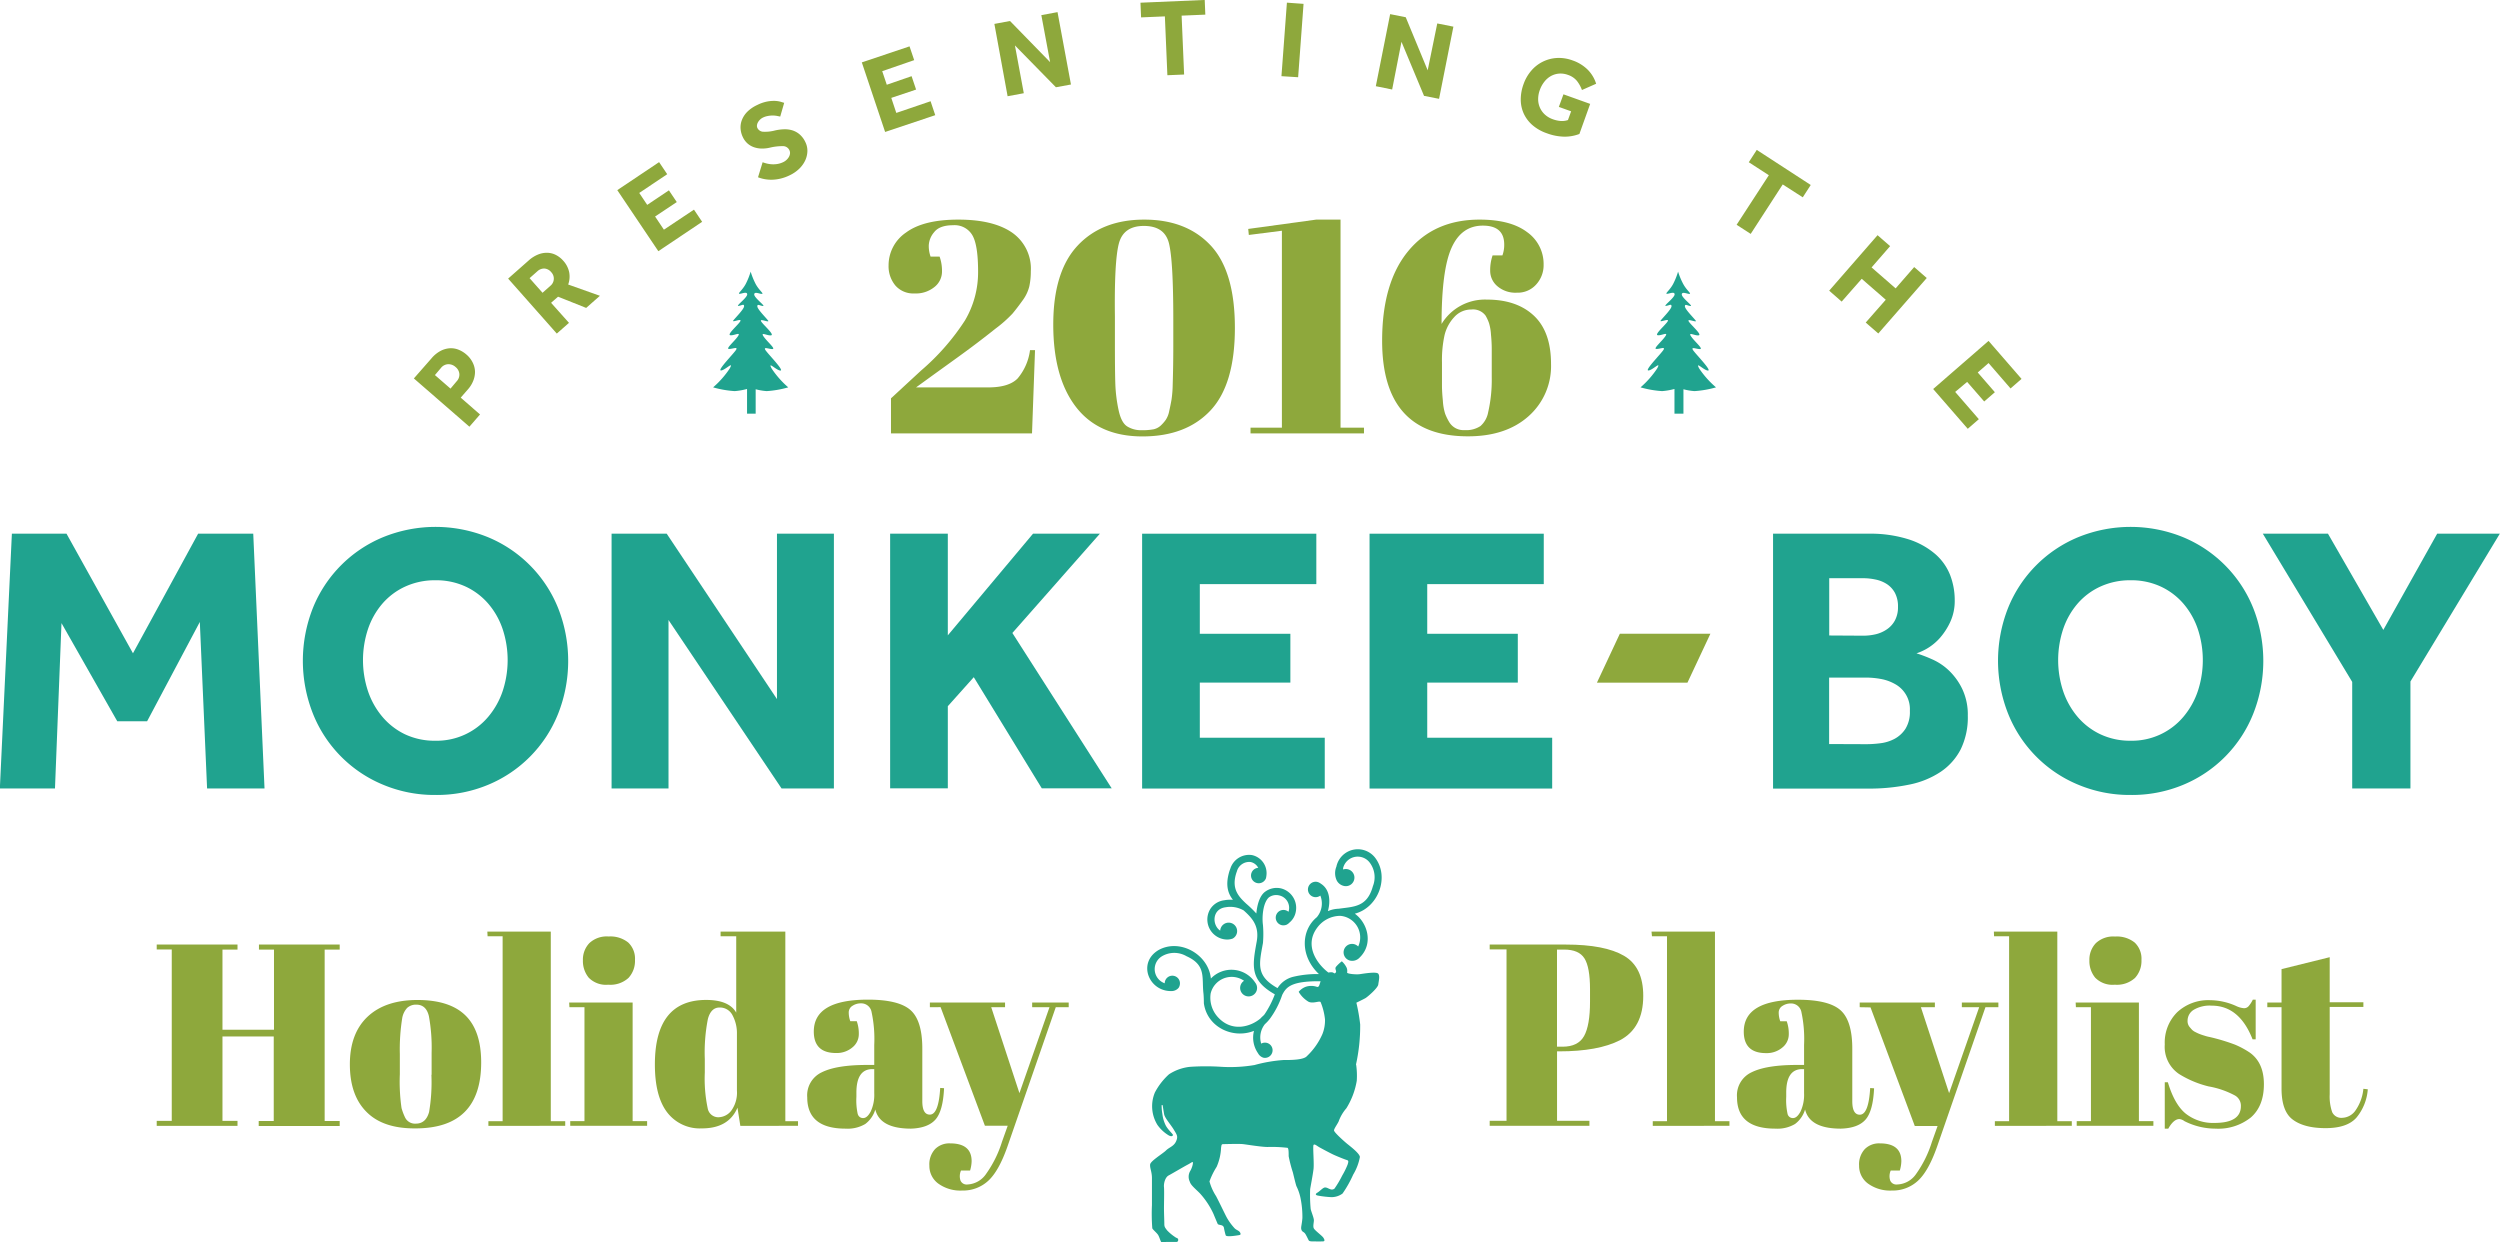
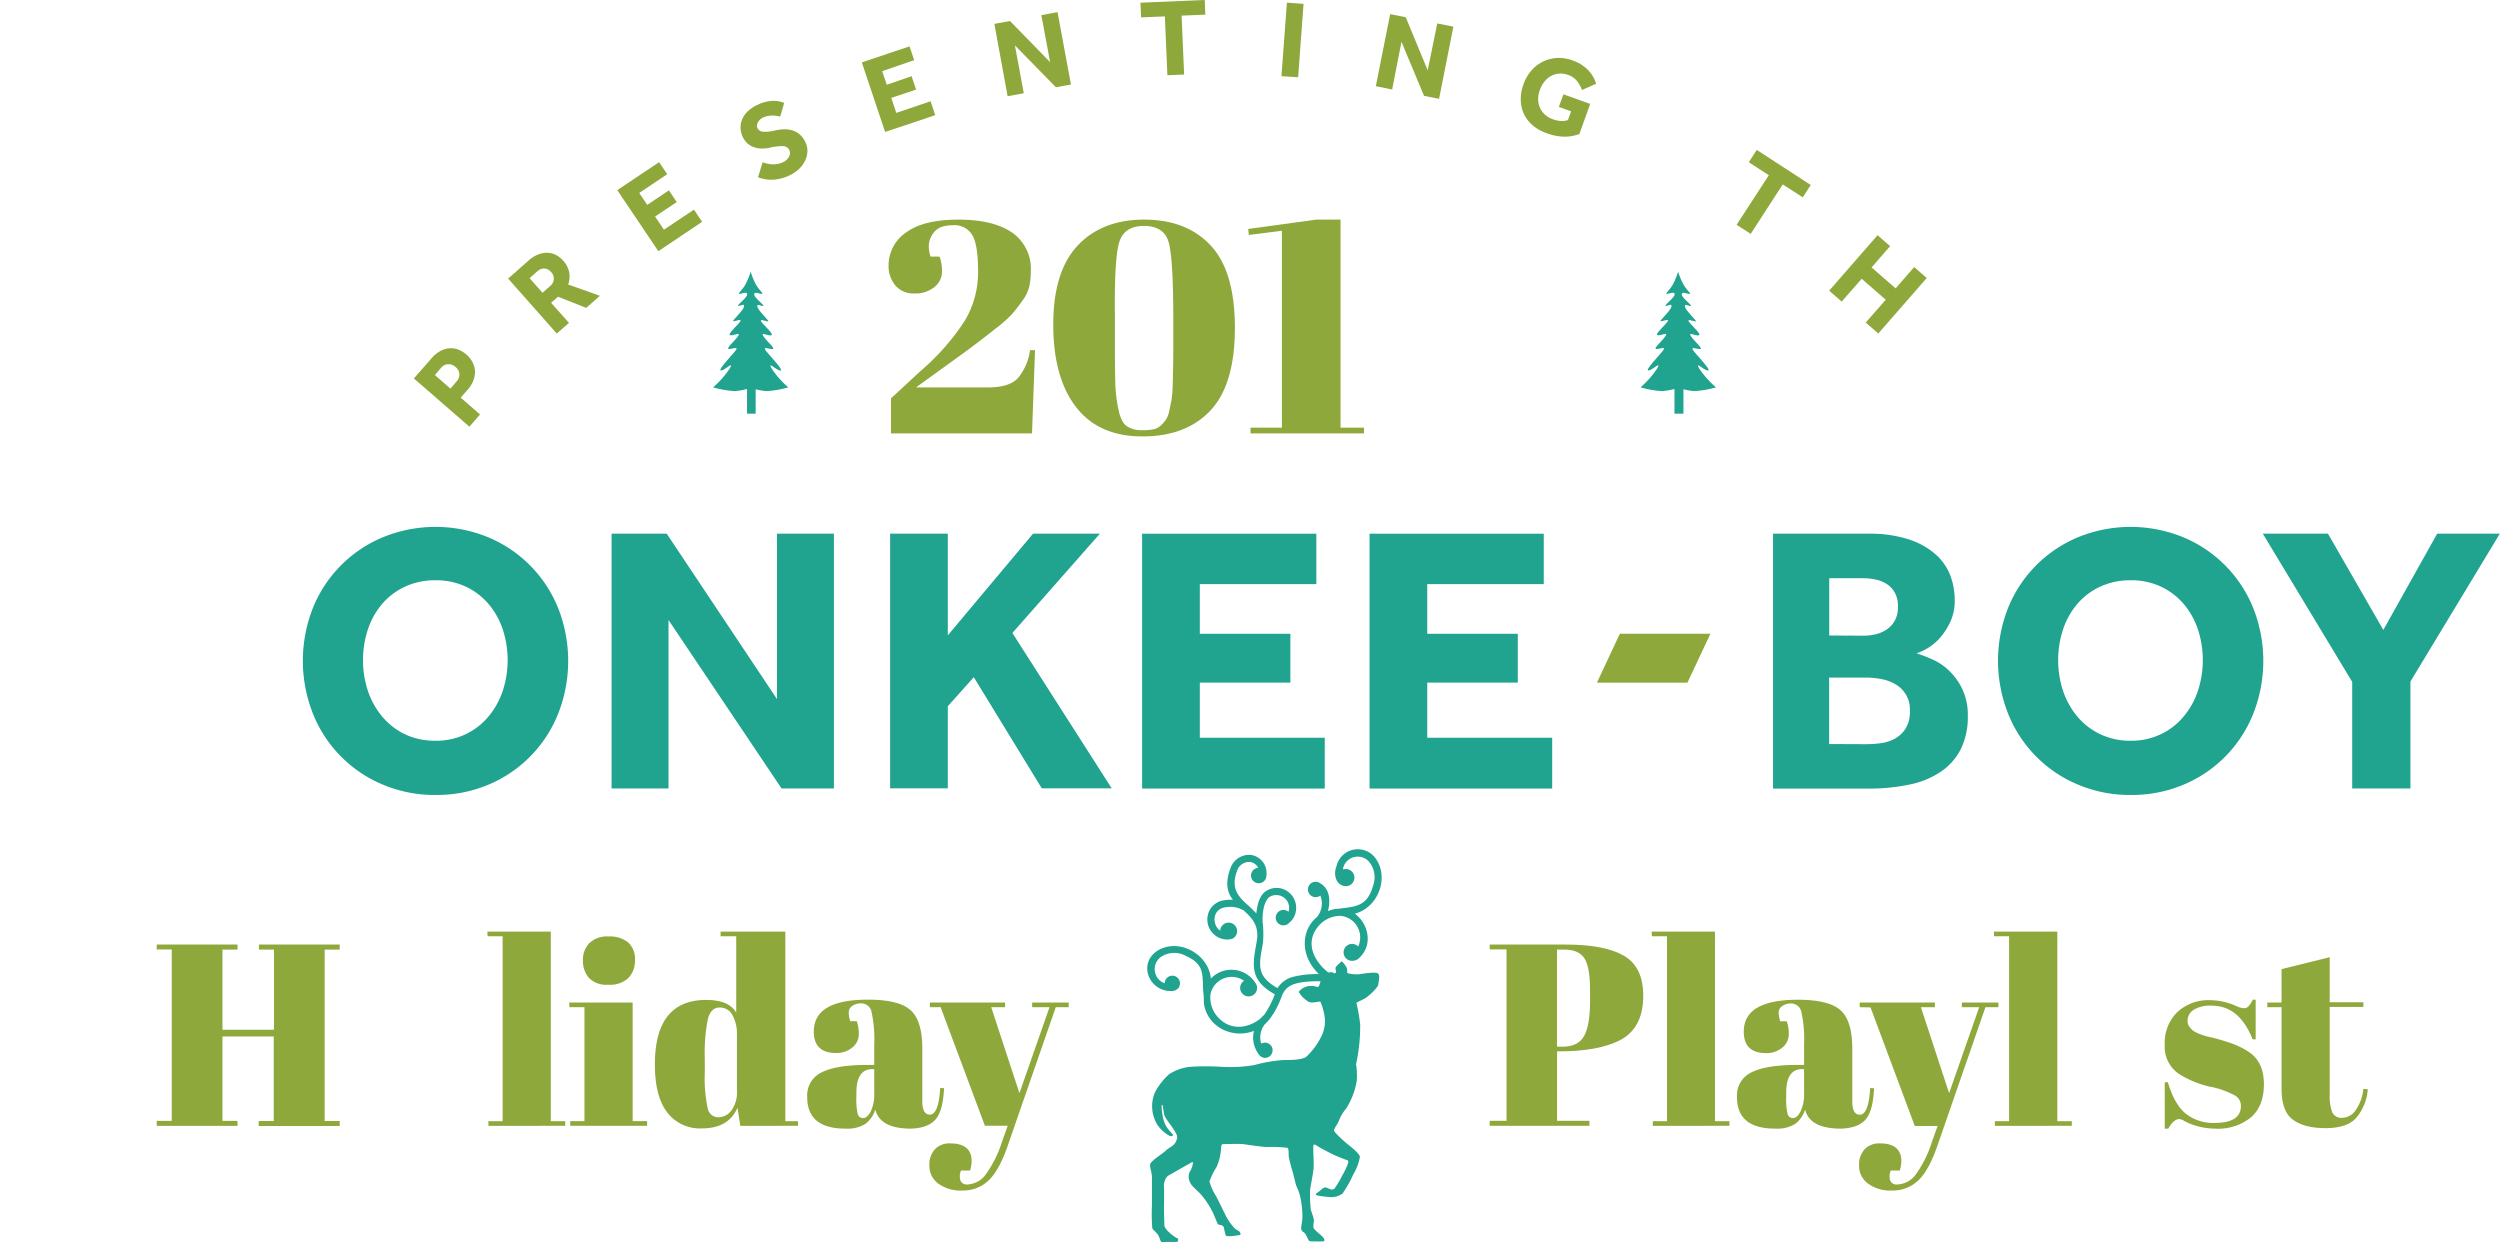
<svg xmlns="http://www.w3.org/2000/svg" id="Layer_1" data-name="Layer 1" viewBox="0 0 498.83 247.86">
  <defs>
    <style>.cls-1{fill:#20a38f;}.cls-2{fill:#8ea83c;}</style>
  </defs>
  <title>title2</title>
  <path class="cls-1" d="M469.29,96.37c-.93-1.68.93.37,1.74.37s-2.74-3.55-3.05-4.17.68-.12,1.43-.12-1-1.43-1.74-2.49.75-.12,1.49-.25-1.62-2.12-2-2.8,1.87.44,1.37-.19-2.12-2.24-2.12-2.8.5-.12,1.12-.06-1.74-1.62-1.74-2.3,1.18-.06,1.56-.12-.56-.68-1.25-1.93A14.45,14.45,0,0,1,465.05,77a13.92,13.92,0,0,1-1,2.49c-.68,1.25-1.62,1.87-1.25,1.93s1.56-.56,1.56.12-2.37,2.37-1.74,2.3,1.12-.5,1.12.06-1.62,2.18-2.12,2.8,1.74-.5,1.37.19-2.74,2.68-2,2.8,2.24-.81,1.49.25-2.49,2.49-1.74,2.49,1.74-.5,1.43.12-3.86,4.17-3.05,4.17,2.68-2.05,1.74-.37a18.54,18.54,0,0,1-3.3,3.74,20.33,20.33,0,0,0,4.3.75,13.08,13.08,0,0,0,2.47-.43v4.93h1.79v-4.87h0a12,12,0,0,0,2.2.37,20.33,20.33,0,0,0,4.3-.75A18.54,18.54,0,0,1,469.29,96.37Zm-4.9,4h0Zm.66-.19h0Zm0,0h0Zm-.11,0h0Zm0,0h0Zm-.05,0h0Zm-.26.07h0Zm-.08,0h0Zm.6-.17h0Zm0,0h0Zm.73.2h0Zm-.1,0h0Zm-.09,0h0Zm-.08,0h0Zm-.08,0h0Zm-.07,0h0Zm-.06,0h0Zm-.06,0h0Zm-.05,0h0Zm0,0h0Zm0,0h0Zm0,0h0Zm.88.25h0Zm-.11,0h0Z" transform="translate(-130.22 -22.8)" />
  <path class="cls-1" d="M284.21,96.37c-.93-1.68.93.37,1.74.37s-2.74-3.55-3.05-4.17.68-.12,1.43-.12-1-1.43-1.74-2.49.75-.12,1.49-.25-1.62-2.12-2-2.8,1.87.44,1.37-.19-2.12-2.24-2.12-2.8.5-.12,1.12-.06-1.74-1.62-1.74-2.3,1.18-.06,1.56-.12-.56-.68-1.25-1.93A14.45,14.45,0,0,1,280,77a13.92,13.92,0,0,1-1,2.49c-.68,1.25-1.62,1.87-1.25,1.93s1.56-.56,1.56.12-2.37,2.37-1.74,2.3,1.12-.5,1.12.06-1.62,2.18-2.12,2.8,1.74-.5,1.37.19-2.74,2.68-2,2.8,2.24-.81,1.49.25-2.49,2.49-1.74,2.49,1.74-.5,1.43.12-3.86,4.17-3.05,4.17,2.68-2.05,1.74-.37a18.54,18.54,0,0,1-3.3,3.74,20.33,20.33,0,0,0,4.3.75,13.08,13.08,0,0,0,2.47-.43v4.93H281v-4.87h0a12,12,0,0,0,2.2.37,20.33,20.33,0,0,0,4.3-.75A18.54,18.54,0,0,1,284.21,96.37Zm-4.9,4h0Zm.66-.19h0Zm0,0h0Zm-.11,0h0Zm0,0h0Zm-.05,0h0Zm-.26.07h0Zm-.08,0h0Zm.6-.17h0Zm0,0h0Zm.73.2h0Zm-.1,0h0Zm-.09,0h0Zm-.08,0h0Zm-.08,0h0Zm-.07,0h0Zm-.06,0h0Zm-.06,0h0Zm-.05,0h0Zm0,0h0Zm0,0h0Zm0,0h0Zm.88.25h0Zm-.11,0h0Z" transform="translate(-130.22 -22.8)" />
  <path class="cls-2" d="M311,69.2q3.48-2.58,10.44-2.58t10.71,2.58a8.77,8.77,0,0,1,3.75,7.74,14,14,0,0,1-.3,3,7.89,7.89,0,0,1-1.35,2.82q-1.05,1.47-2,2.61a25.2,25.2,0,0,1-3.39,3q-3.6,2.88-7.56,5.73l-4.62,3.33L313,100.1h14.4q4.14,0,5.88-1.8a10.89,10.89,0,0,0,2.46-5.64h1l-.6,16.62H308v-7L314,96.74a46.18,46.18,0,0,0,8.76-10A18.9,18.9,0,0,0,325.38,77q0-5.31-1.14-7.26a4.09,4.09,0,0,0-3.84-2q-2.7,0-3.78,1.38a4.35,4.35,0,0,0-1.08,2.64A6.31,6.31,0,0,0,315.9,74h1.8a8.54,8.54,0,0,1,.48,3,3.92,3.92,0,0,1-1.5,3.06,5.86,5.86,0,0,1-4,1.29,4.72,4.72,0,0,1-3.81-1.59,6,6,0,0,1-1.35-4A7.89,7.89,0,0,1,311,69.2Z" transform="translate(-130.22 -22.8)" />
  <path class="cls-2" d="M358.17,109.88q-8.73,0-13.26-5.88t-4.53-16.44q0-10.56,4.86-15.75t13.29-5.19q8.43,0,13.26,5.16t4.83,16.44q0,11.28-4.86,16.47T358.17,109.88ZM352.68,86v5.34q0,5.82.09,8.22a29.76,29.76,0,0,0,.63,5q.54,2.58,1.74,3.33a5.2,5.2,0,0,0,2.82.75,12.1,12.1,0,0,0,2.43-.18,3.12,3.12,0,0,0,1.44-.75,7.75,7.75,0,0,0,1-1.14,4.84,4.84,0,0,0,.69-1.77q.27-1.2.45-2.22a22.59,22.59,0,0,0,.24-3q.12-3.84.12-7.74V86.54q0-11.76-.87-15.21t-5-3.45q-4.08,0-5,3.54T352.68,86Z" transform="translate(-130.22 -22.8)" />
  <path class="cls-2" d="M386,68.84l-6.6.84-.12-1.2,13.56-1.86h4.86v41.52h4.68v1.14H379.74v-1.14H386Z" transform="translate(-130.22 -22.8)" />
-   <path class="cls-2" d="M406,90.8q0-11.58,5.19-17.88t14.25-6.3q6.18,0,9.48,2.49a7.78,7.78,0,0,1,3.3,6.51,5.71,5.71,0,0,1-1.47,3.93,4.93,4.93,0,0,1-3.87,1.65A5.53,5.53,0,0,1,429,79.91a4,4,0,0,1-1.44-3.06,9,9,0,0,1,.48-3.09H430a6.11,6.11,0,0,0,.36-2.16q0-3.78-4.26-3.78t-6.24,4.41q-2,4.41-2,15.21a10.11,10.11,0,0,1,9.06-4.86q5.94,0,9.36,3.21t3.42,9.63a13.35,13.35,0,0,1-4.5,10.44q-4.5,4-12.06,4Q406,109.88,406,90.8Zm17.82-6.24a4.51,4.51,0,0,0-3.45,1.53,8.05,8.05,0,0,0-1.92,3.6,23.23,23.23,0,0,0-.51,5.4q0,3.33,0,4.62t.18,3.06a10.6,10.6,0,0,0,.45,2.58,10.34,10.34,0,0,0,.84,1.71,3.32,3.32,0,0,0,3.06,1.56,5.12,5.12,0,0,0,3.15-.81,4.79,4.79,0,0,0,1.53-2.73,28.88,28.88,0,0,0,.72-7q0-4.2,0-5.58t-.15-2.91a9.89,9.89,0,0,0-.39-2.31,8.51,8.51,0,0,0-.69-1.5A3.11,3.11,0,0,0,423.78,84.56Z" transform="translate(-130.22 -22.8)" />
  <path class="cls-2" d="M161.49,211.27h16.12v1h-3v16h10.28v-16h-3v-1H198v1h-3v34.2h3v1H181.84v-1h3V229.61H174.61v16.84h3v1H161.49v-1h3v-34.2h-3Z" transform="translate(-130.22 -22.8)" />
-   <path class="cls-2" d="M203.34,244.65q-3.31-3.31-3.31-9.48t3.54-9.51q3.54-3.33,9.95-3.33t9.56,3.07q3.15,3.07,3.15,9.38,0,13.17-13.12,13.17Q206.64,248,203.34,244.65Zm13-7.39v-4.39a35.12,35.12,0,0,0-.54-7.31q-.54-2.3-2.51-2.3a2.59,2.59,0,0,0-1.83.65,4,4,0,0,0-1,2.14,39.32,39.32,0,0,0-.46,7.08v4a36.66,36.66,0,0,0,.34,6.77,11.51,11.51,0,0,0,.7,1.86A2.2,2.2,0,0,0,213.2,247q2,0,2.64-2.33A35.68,35.68,0,0,0,216.3,237.26Z" transform="translate(-130.22 -22.8)" />
  <path class="cls-2" d="M227.46,208.69h12.66v37.82H243v.93H227.67v-.93h2.84V209.62h-3Z" transform="translate(-130.22 -22.8)" />
  <path class="cls-2" d="M243.79,222.84h12.66v23.66h2.89v.93H244v-.93h2.84V223.77h-3Zm7.8-3.56a4.82,4.82,0,0,1-3.9-1.4,5.23,5.23,0,0,1-1.16-3.46A4.77,4.77,0,0,1,247.8,211a5.05,5.05,0,0,1,3.85-1.34,5.68,5.68,0,0,1,3.93,1.21,4.43,4.43,0,0,1,1.34,3.46,5,5,0,0,1-1.29,3.59A5.36,5.36,0,0,1,251.59,219.28Z" transform="translate(-130.22 -22.8)" />
  <path class="cls-2" d="M277.94,247.44l-.57-3.62q-1.76,4.14-7.13,4.13a8.19,8.19,0,0,1-6.9-3.2q-2.45-3.2-2.45-9.56,0-12.87,10.23-12.87,4.55,0,6,2.53V209.62H274v-.93h12.92v37.82h2.53v.93Zm-6.51-3.49a2.15,2.15,0,0,0,2.09,1.78,3.33,3.33,0,0,0,2.63-1.34,6.12,6.12,0,0,0,1.11-4V229.15a7.55,7.55,0,0,0-.88-3.77,2.81,2.81,0,0,0-2.58-1.55q-1.71,0-2.33,2.27a34.62,34.62,0,0,0-.62,8v2.69A28.86,28.86,0,0,0,271.43,243.95Z" transform="translate(-130.22 -22.8)" />
  <path class="cls-2" d="M303.16,235.29h1.5v-4a25.66,25.66,0,0,0-.54-6.59A2.09,2.09,0,0,0,302,223a3,3,0,0,0-1.68.49,1.53,1.53,0,0,0-.75,1.34,5.18,5.18,0,0,0,.31,1.73h1.29a7.36,7.36,0,0,1,.41,2.61,3.37,3.37,0,0,1-1.29,2.63,4.81,4.81,0,0,1-3.25,1.11q-4.44,0-4.44-4.29,0-6.36,10.8-6.36,6.15,0,8.5,2.09t2.35,7.67v10.49q0,2.69,1.5,2.69,1.76,0,2.07-5.32l.77.05q-.21,4.55-1.71,6.25T312,248q-6.2,0-7.13-3.82a5.57,5.57,0,0,1-2,2.89,6.89,6.89,0,0,1-3.93.93q-7.65,0-7.65-6.25a5.06,5.06,0,0,1,2.92-5Q297.11,235.3,303.16,235.29Zm-1.78,9.82a1.07,1.07,0,0,0,1.08.78q.8,0,1.5-1.32a7.88,7.88,0,0,0,.7-3.64v-4.81h-.36q-3.2,0-3.2,4.7v.83A12.75,12.75,0,0,0,301.37,245.11Z" transform="translate(-130.22 -22.8)" />
  <path class="cls-2" d="M315.76,223.77v-.93h15v.93H328l5.63,17.15,6-17.15h-3.46v-.93h7.29v.93h-2.58l-9.66,27.85q-1.71,4.86-3.82,6.79a7.38,7.38,0,0,1-5.17,1.94,7.52,7.52,0,0,1-4.81-1.4,4.35,4.35,0,0,1-1.76-3.56,4.47,4.47,0,0,1,1.14-3.31,4,4,0,0,1,3-1.14q4.29,0,4.29,3.56a6.94,6.94,0,0,1-.31,1.86h-1.81a2.81,2.81,0,0,0-.1,2,1.33,1.33,0,0,0,1.4.78A4.76,4.76,0,0,0,327,257a22.52,22.52,0,0,0,3.15-6.38l1.14-3.2h-4.55l-8.84-23.66Z" transform="translate(-130.22 -22.8)" />
  <path class="cls-2" d="M427.46,211.27h15.19q7.8,0,11.63,2.25t3.82,8q0,6.41-4.65,8.84-4.34,2.22-12.14,2.22h-.41v13.85h6.46v1H427.46v-1h3.36v-34.2h-3.36Zm13.43,1v19.38H442q3.1,0,4.29-2.12t1.19-6.87v-2.48q0-4.39-1.11-6.15t-4.06-1.76Z" transform="translate(-130.22 -22.8)" />
  <path class="cls-2" d="M459.75,208.69h12.66v37.82h2.89v.93H460v-.93h2.84V209.62h-3Z" transform="translate(-130.22 -22.8)" />
  <path class="cls-2" d="M488.69,235.29h1.5v-4a25.69,25.69,0,0,0-.54-6.59,2.1,2.1,0,0,0-2.09-1.68,3,3,0,0,0-1.68.49,1.53,1.53,0,0,0-.75,1.34,5.17,5.17,0,0,0,.31,1.73h1.29a7.35,7.35,0,0,1,.41,2.61,3.37,3.37,0,0,1-1.29,2.63,4.81,4.81,0,0,1-3.25,1.11q-4.44,0-4.44-4.29,0-6.36,10.8-6.36,6.15,0,8.5,2.09t2.35,7.67v10.49q0,2.69,1.5,2.69,1.76,0,2.07-5.32l.78.05q-.21,4.55-1.71,6.25T497.52,248q-6.2,0-7.13-3.82a5.57,5.57,0,0,1-2,2.89,6.89,6.89,0,0,1-3.93.93q-7.65,0-7.65-6.25a5.06,5.06,0,0,1,2.92-5Q482.64,235.3,488.69,235.29Zm-1.78,9.82a1.07,1.07,0,0,0,1.08.78q.8,0,1.5-1.32a7.88,7.88,0,0,0,.7-3.64v-4.81h-.36q-3.21,0-3.2,4.7v.83A12.73,12.73,0,0,0,486.91,245.11Z" transform="translate(-130.22 -22.8)" />
  <path class="cls-2" d="M501.29,223.77v-.93h15v.93h-2.79l5.63,17.15,6-17.15h-3.46v-.93h7.29v.93h-2.58l-9.66,27.85q-1.71,4.86-3.82,6.79a7.38,7.38,0,0,1-5.17,1.94,7.52,7.52,0,0,1-4.8-1.4,4.35,4.35,0,0,1-1.76-3.56,4.48,4.48,0,0,1,1.14-3.31,4,4,0,0,1,3-1.14q4.29,0,4.29,3.56a6.94,6.94,0,0,1-.31,1.86h-1.81a2.81,2.81,0,0,0-.1,2,1.33,1.33,0,0,0,1.39.78,4.76,4.76,0,0,0,3.77-2.09,22.53,22.53,0,0,0,3.15-6.38l1.14-3.2h-4.55l-8.83-23.66Z" transform="translate(-130.22 -22.8)" />
  <path class="cls-2" d="M528.06,208.69h12.66v37.82h2.89v.93H528.26v-.93h2.84V209.62h-3Z" transform="translate(-130.22 -22.8)" />
-   <path class="cls-2" d="M544.38,222.84H557v23.66h2.89v.93H544.59v-.93h2.84V223.77h-3Zm7.8-3.56a4.82,4.82,0,0,1-3.9-1.4,5.22,5.22,0,0,1-1.16-3.46,4.77,4.77,0,0,1,1.27-3.41,5.05,5.05,0,0,1,3.85-1.34,5.68,5.68,0,0,1,3.93,1.21,4.43,4.43,0,0,1,1.34,3.46,5,5,0,0,1-1.29,3.59A5.36,5.36,0,0,1,552.19,219.28Z" transform="translate(-130.22 -22.8)" />
  <path class="cls-2" d="M562.16,248v-9.25h.62q1.34,4.49,3.62,6.3a8.84,8.84,0,0,0,5.68,1.81q5.27,0,5.27-3.36a2.34,2.34,0,0,0-1.29-2.17,17.43,17.43,0,0,0-5.17-1.76,20.21,20.21,0,0,1-5.89-2.48,6.53,6.53,0,0,1-2.84-5.89,8.54,8.54,0,0,1,2.48-6.43,9.1,9.1,0,0,1,6.61-2.4,12.87,12.87,0,0,1,5.22,1.19,4.27,4.27,0,0,0,1.5.41,1.2,1.2,0,0,0,.88-.36,6,6,0,0,0,.88-1.34h.57v7.91h-.62q-2.63-6.72-8.16-6.72a6.22,6.22,0,0,0-3.62.85,2.55,2.55,0,0,0-1.19,2.14,1.85,1.85,0,0,0,.36,1.21c.24.29.43.51.57.65a2.62,2.62,0,0,0,.67.44c.31.16.57.28.78.36s.52.2,1,.34a7.45,7.45,0,0,0,1,.26,39.45,39.45,0,0,1,5.06,1.52,17.3,17.3,0,0,1,2.95,1.58q2.84,2,2.84,6.33t-2.58,6.61a10.42,10.42,0,0,1-7.08,2.25,13.71,13.71,0,0,1-6.2-1.5,2,2,0,0,0-1-.41q-1.14,0-2.22,1.91Z" transform="translate(-130.22 -22.8)" />
  <path class="cls-2" d="M585.46,240V223.77h-2.84v-.93h2.84v-6.67l9.61-2.38v9h6.72v.93h-6.72v17.41a9.56,9.56,0,0,0,.49,3.57,2,2,0,0,0,2,1.14,3.35,3.35,0,0,0,2.71-1.55,9,9,0,0,0,1.52-4.24l.88.1a10,10,0,0,1-2.27,5.66q-1.86,2.09-6.15,2.09t-6.56-1.71Q585.46,244.54,585.46,240Z" transform="translate(-130.22 -22.8)" />
  <path class="cls-2" d="M212.8,98.31l3.51-4a6.15,6.15,0,0,1,1.83-1.5,4.61,4.61,0,0,1,1.84-.52,4.06,4.06,0,0,1,1.74.29,5.4,5.4,0,0,1,1.54.94,5,5,0,0,1,1.3,1.67A4.26,4.26,0,0,1,225,97a4.82,4.82,0,0,1-.36,1.8,5.82,5.82,0,0,1-1,1.63l-1.49,1.71L226,105.5l-2.12,2.44Zm8.54.57a1.94,1.94,0,0,0,.54-1.47,2,2,0,0,0-.75-1.37,2.11,2.11,0,0,0-1.5-.57,1.93,1.93,0,0,0-1.41.73L217,97.64l3.11,2.7Z" transform="translate(-130.22 -22.8)" />
  <path class="cls-2" d="M231.61,78.39l4.09-3.61a6.38,6.38,0,0,1,1.92-1.21,4.63,4.63,0,0,1,1.87-.33,4,4,0,0,1,1.7.46,5,5,0,0,1,1.42,1.13,4.84,4.84,0,0,1,1.18,2.29,4.61,4.61,0,0,1-.2,2.45l6.33,2.25-2.74,2.42L241.57,82l-1.39,1.22,3.57,4-2.43,2.14ZM240,79.86a1.85,1.85,0,0,0,.2-2.76,1.94,1.94,0,0,0-1.34-.72,2,2,0,0,0-1.44.57l-1.53,1.35,2.58,2.92Z" transform="translate(-130.22 -22.8)" />
  <path class="cls-2" d="M253.39,60.74l8.34-5.59,1.62,2.41-5.58,3.74,1.59,2.38,4.33-2.9,1.57,2.34L260.93,66l1.76,2.63,6-4,1.63,2.43-8.74,5.86Z" transform="translate(-130.22 -22.8)" />
  <path class="cls-2" d="M282.39,55.17a7,7,0,0,0,.88.27,5.66,5.66,0,0,0,1,.14,5,5,0,0,0,1.12-.07,4.25,4.25,0,0,0,1.15-.38,2.64,2.64,0,0,0,.62-.43,2.43,2.43,0,0,0,.47-.59,1.71,1.71,0,0,0,.22-.67,1.24,1.24,0,0,0-.13-.69,1.4,1.4,0,0,0-1.27-.79,10.86,10.86,0,0,0-2.65.31,6.6,6.6,0,0,1-1.65.17,4.84,4.84,0,0,1-1.5-.27,3.83,3.83,0,0,1-1.26-.73,3.89,3.89,0,0,1-.93-1.24,4.57,4.57,0,0,1-.47-1.71,4,4,0,0,1,.26-1.74,4.82,4.82,0,0,1,1.06-1.63,6.93,6.93,0,0,1,2-1.37,7.64,7.64,0,0,1,1.88-.67,7.14,7.14,0,0,1,1.56-.15,5.06,5.06,0,0,1,1.18.16l.76.23-.79,2.74-.69-.14a5.12,5.12,0,0,0-.83-.07,4.91,4.91,0,0,0-.93.09,3.71,3.71,0,0,0-1,.32,2.25,2.25,0,0,0-.57.4,2.41,2.41,0,0,0-.42.54,1.57,1.57,0,0,0-.2.59,1,1,0,0,0,.09.56,1.37,1.37,0,0,0,1.25.74,7.71,7.71,0,0,0,2.3-.27,9.74,9.74,0,0,1,1.67-.22,5.23,5.23,0,0,1,1.65.18,4.12,4.12,0,0,1,1.49.78,4.6,4.6,0,0,1,1.2,1.58,3.86,3.86,0,0,1,.41,1.83,4.64,4.64,0,0,1-.43,1.83,5.62,5.62,0,0,1-1.18,1.65,7,7,0,0,1-1.83,1.28,8.88,8.88,0,0,1-1.89.7,8.16,8.16,0,0,1-1.7.23,7.35,7.35,0,0,1-1.52-.12,7.19,7.19,0,0,1-1.3-.37Z" transform="translate(-130.22 -22.8)" />
  <path class="cls-2" d="M302.18,35.25l9.52-3.2.93,2.75L306.25,37l.91,2.71L312.11,38l.9,2.67-4.95,1.66,1,3L315.9,43l.93,2.78-10,3.35Z" transform="translate(-130.22 -22.8)" />
  <path class="cls-2" d="M328.63,27.57l3.12-.58,8,8.21L338,25.82l3.23-.6,2.68,14.44-3,.55-8.18-8.35,1.77,9.54-3.23.6Z" transform="translate(-130.22 -22.8)" />
  <path class="cls-2" d="M362.65,26.07l-4.75.2-.12-2.93,12.82-.55.12,2.93-4.73.2.5,11.75-3.34.14Z" transform="translate(-130.22 -22.8)" />
  <path class="cls-2" d="M387,23.33l3.32.24-1.08,14.64L385.91,38Z" transform="translate(-130.22 -22.8)" />
  <path class="cls-2" d="M407.6,25.62l3.11.62,4.38,10.59L417,27.48l3.22.64-2.86,14.4-3-.59-4.5-10.79L408,40.66,404.74,40Z" transform="translate(-130.22 -22.8)" />
  <path class="cls-2" d="M442.18,41.62l5.33,1.91-2.15,6a8.22,8.22,0,0,1-3,.54,10.47,10.47,0,0,1-3.47-.67A8.71,8.71,0,0,1,436,47.77a6.84,6.84,0,0,1-1.74-2.3,6.72,6.72,0,0,1-.6-2.79,8.93,8.93,0,0,1,.56-3.1,8.35,8.35,0,0,1,1.55-2.69,7.24,7.24,0,0,1,5.11-2.52,7.74,7.74,0,0,1,3.1.48,7.91,7.91,0,0,1,3.06,1.88,6.83,6.83,0,0,1,1.66,2.78l-2.83,1.25a6.61,6.61,0,0,0-1-1.81,3.86,3.86,0,0,0-1.78-1.2,4.18,4.18,0,0,0-1.83-.26,4,4,0,0,0-1.61.5,4.4,4.4,0,0,0-1.29,1.13,5.73,5.73,0,0,0-.89,1.62,5.3,5.3,0,0,0-.34,1.91,4.23,4.23,0,0,0,.38,1.69,4.13,4.13,0,0,0,1,1.35,4.56,4.56,0,0,0,1.54.9,5.79,5.79,0,0,0,1.58.35,3.65,3.65,0,0,0,1.45-.19l.63-1.74-2.45-.88Z" transform="translate(-130.22 -22.8)" />
  <path class="cls-2" d="M483.16,57.76l-4-2.59,1.59-2.46,10.77,7-1.59,2.46-4-2.57-6.39,9.87-2.81-1.82Z" transform="translate(-130.22 -22.8)" />
  <path class="cls-2" d="M504.85,69.73l2.51,2.18-3.7,4.25,4.8,4.18,3.7-4.25,2.51,2.18L505,89.34l-2.51-2.18,4-4.55-4.8-4.18-4,4.55L495.2,80.8Z" transform="translate(-130.22 -22.8)" />
-   <path class="cls-2" d="M527,90.82l6.58,7.58-2.19,1.91L527,95.24l-2.16,1.88,3.42,3.94-2.13,1.85L522.73,99,520.34,101l4.72,5.44-2.21,1.92-6.9-7.94Z" transform="translate(-130.22 -22.8)" />
-   <path class="cls-1" d="M132.59,129.29h10.9l13.26,23.86,13-23.86h11L183,180.13H171.54l-1.45-33.23-10.52,19.82h-5.95l-11.13-19.59-1.3,33h-11Z" transform="translate(-130.22 -22.8)" />
  <path class="cls-1" d="M217.1,181.42a26.5,26.5,0,0,1-10.48-2.06,25.56,25.56,0,0,1-13.95-14.14,28.69,28.69,0,0,1,0-21.15A25.65,25.65,0,0,1,206.62,130a27.71,27.71,0,0,1,21,0,25.66,25.66,0,0,1,13.95,14.1,28.69,28.69,0,0,1,0,21.15,25.57,25.57,0,0,1-13.95,14.14A26.51,26.51,0,0,1,217.1,181.42Zm0-10.82a13.44,13.44,0,0,0,10.56-4.8,15.71,15.71,0,0,0,2.86-5.11,19.72,19.72,0,0,0,0-12.35,15.28,15.28,0,0,0-2.86-5.07,13.49,13.49,0,0,0-4.53-3.43,14,14,0,0,0-6-1.26,14.2,14.2,0,0,0-6.06,1.26,13.38,13.38,0,0,0-4.57,3.43,15.23,15.23,0,0,0-2.86,5.07,19.72,19.72,0,0,0,0,12.35,15.66,15.66,0,0,0,2.86,5.11A13.57,13.57,0,0,0,211,169.3,13.83,13.83,0,0,0,217.1,170.6Z" transform="translate(-130.22 -22.8)" />
  <path class="cls-1" d="M252.25,129.29h11l22,33v-33h11.36v50.84H286.17l-22.56-33.62v33.62H252.25Z" transform="translate(-130.22 -22.8)" />
  <path class="cls-1" d="M307.83,129.29h11.51v20.28l17-20.28h13.34L332.22,149.1l19.82,31H338.09l-13.57-22.18-5.18,5.79v16.39H307.83Z" transform="translate(-130.22 -22.8)" />
  <path class="cls-1" d="M358.11,129.29h34.76v10.06H369.62v9.91h18.07V159H369.62v11h24.93v10.14H358.11Z" transform="translate(-130.22 -22.8)" />
  <path class="cls-1" d="M403.49,129.29h34.76v10.06H415v9.91h18.07V159H415v11h24.93v10.14H403.49Z" transform="translate(-130.22 -22.8)" />
  <path class="cls-1" d="M484,129.29H503a25.27,25.27,0,0,1,8,1.11,15.29,15.29,0,0,1,5.34,2.93,10.73,10.73,0,0,1,3,4.23,13.93,13.93,0,0,1,.91,5,10,10,0,0,1-.88,4.31,13.28,13.28,0,0,1-2.06,3.2,10.66,10.66,0,0,1-4.69,3.09,27.2,27.2,0,0,1,3,1.14,11.61,11.61,0,0,1,3.43,2.25,12.64,12.64,0,0,1,2.71,3.74,11.9,11.9,0,0,1,1.1,5.3,14.56,14.56,0,0,1-1.41,6.71,12.07,12.07,0,0,1-4,4.5,17.47,17.47,0,0,1-6.25,2.55,39.22,39.22,0,0,1-8.27.8H484Zm18,20.35a10.78,10.78,0,0,0,2.55-.3,6.67,6.67,0,0,0,2.21-1,5,5,0,0,0,1.56-1.75,5.53,5.53,0,0,0,.61-2.71,5.71,5.71,0,0,0-.61-2.78,4.88,4.88,0,0,0-1.6-1.75,6.59,6.59,0,0,0-2.25-.91,11.94,11.94,0,0,0-2.48-.27h-6.78v11.43Zm.69,21.65a22.22,22.22,0,0,0,2.74-.19,8.12,8.12,0,0,0,2.82-.88,6,6,0,0,0,2.17-2,6.34,6.34,0,0,0,.88-3.58,5.71,5.71,0,0,0-3-5.37,8.91,8.91,0,0,0-2.82-1,16.47,16.47,0,0,0-2.82-.27h-7.47v13.26Z" transform="translate(-130.22 -22.8)" />
  <path class="cls-1" d="M555.34,181.42a26.5,26.5,0,0,1-10.48-2.06,25.56,25.56,0,0,1-13.95-14.14,28.69,28.69,0,0,1,0-21.15A25.65,25.65,0,0,1,544.85,130a27.71,27.71,0,0,1,21,0,25.66,25.66,0,0,1,13.95,14.1,28.69,28.69,0,0,1,0,21.15,25.57,25.57,0,0,1-13.95,14.14A26.51,26.51,0,0,1,555.34,181.42Zm0-10.82a13.44,13.44,0,0,0,10.56-4.8,15.71,15.71,0,0,0,2.86-5.11,19.72,19.72,0,0,0,0-12.35,15.28,15.28,0,0,0-2.86-5.07,13.49,13.49,0,0,0-4.53-3.43,14,14,0,0,0-6-1.26,14.2,14.2,0,0,0-6.06,1.26,13.38,13.38,0,0,0-4.57,3.43,15.23,15.23,0,0,0-2.86,5.07,19.72,19.72,0,0,0,0,12.35,15.66,15.66,0,0,0,2.86,5.11,13.57,13.57,0,0,0,4.57,3.51A13.83,13.83,0,0,0,555.34,170.6Z" transform="translate(-130.22 -22.8)" />
  <path class="cls-1" d="M599.56,158.86l-17.84-29.58h13l11.05,19.21,10.75-19.21h12.5l-17.84,29.5v21.34H599.56Z" transform="translate(-130.22 -22.8)" />
  <polygon class="cls-2" points="323.21 126.45 341.28 126.45 336.7 136.21 318.64 136.21 323.21 126.45" />
  <path class="cls-1" d="M400.82,235.27a15.66,15.66,0,0,1,.12,3.16,15.09,15.09,0,0,1-2.08,5.51,8.32,8.32,0,0,0-1.46,2.41c-.12.5-1,1.6-1,2s2.12,2.27,2.65,2.7,2.51,1.93,2.51,2.62a10.5,10.5,0,0,1-1.34,3.51,22.7,22.7,0,0,1-2.12,3.77,3.73,3.73,0,0,1-2.2.72,19.57,19.57,0,0,1-2.7-.31c-.6-.12-.52-.36-.07-.62s1.07-1,1.48-1,.62.21,1,.33a.84.84,0,0,0,.88-.1,20.16,20.16,0,0,0,1.55-2.62,15.22,15.22,0,0,0,1.07-2.17c.21-.67.21-.81-.19-.93s-1.77-.67-2.5-1-2.46-1.26-2.94-1.53-1-.76-1.17-.45.14,3.63,0,4.8-.57,3.36-.67,4a30,30,0,0,0,.1,3.94c.07.43.62,1.74.64,2.22s-.24,1.26,0,1.69,1.65,1.46,1.89,1.84.38.72-.1.74-2.15,0-2.15,0-.52,0-.64-.17-.31-.64-.64-1.22-.67-.43-.84-.93.07-.88.19-2.34a18.64,18.64,0,0,0-.33-3.75,9.77,9.77,0,0,0-.88-2.65c-.24-.81-.33-1.24-.69-2.7a27.31,27.31,0,0,1-.84-3.24c0-.79,0-1.5-.21-1.67a27.3,27.3,0,0,0-4-.17c-1.24,0-4.1-.48-4.89-.57s-3.53,0-3.94,0-.36.24-.45.74a10.44,10.44,0,0,1-.88,3.79,14.48,14.48,0,0,0-1.43,2.91,10.36,10.36,0,0,0,1.31,2.93c.57,1.07,1.72,3.48,2.1,4.2a11.39,11.39,0,0,0,1.65,2.27c.41.36.88.43,1.07.84s0,.45-.48.52-2.24.36-2.41,0a12.5,12.5,0,0,1-.36-1.53c-.19-.72-1.1-.41-1.26-.79s-.43-1-.81-1.93a16,16,0,0,0-2.74-4.15c-1-1-1.79-1.6-2-2.31a2.26,2.26,0,0,1,.07-2.1c.45-.74.67-1.79.5-1.81s-.24.12-1,.52-3.08,1.77-3.79,2.15-1,1.62-.93,2.31,0,3.32,0,4.25.07,2.53.07,3.13.17.74.53,1.24a8.91,8.91,0,0,0,1.62,1.36c.33.26.62.17.62.57s-.33.41-.33.41-1.5,0-2,0-.93.19-1.07,0-.36-1-.62-1.41-1-1-1.15-1.31a37.53,37.53,0,0,1-.07-4.63c0-1.43,0-4.2,0-5.42s-.45-2-.36-2.7,2.53-2.15,3.17-2.79,1.55-.81,2-1.81.17-1.31-.45-2.34-1.79-2.31-1.93-3.08-.29-1.81-.29-1.81H362s0,1,.14,1.67a7,7,0,0,0,.67,2.36c.42.84,1.45,1.74,1.45,1.91s-.26.48-1,0a7.55,7.55,0,0,1-2.1-2,7.1,7.1,0,0,1-.5-6.47,13.06,13.06,0,0,1,2.82-3.63,9.56,9.56,0,0,1,4.15-1.48,47.77,47.77,0,0,1,6.39,0,29.21,29.21,0,0,0,6.51-.36,29.59,29.59,0,0,1,5.75-1c1.48,0,4.06,0,4.72-.79a13.42,13.42,0,0,0,3.1-4.43,7.4,7.4,0,0,0,.5-2.88,12.53,12.53,0,0,0-.85-3.4c-.12-.45-1.41.31-2.4-.11a5.58,5.58,0,0,1-2-2,3.34,3.34,0,0,1,1.4-1,3.48,3.48,0,0,1,2.21,0c.49.15.51-.42.77-1.11h-.86c-4.5.07-5.84.94-6.63,2.4a2.34,2.34,0,0,0-.22.45,17.28,17.28,0,0,1-2.41,4.63,8.28,8.28,0,0,1-1,1.08,4.25,4.25,0,0,0-.74,3.89,1.52,1.52,0,1,1,.45,2.81,1.8,1.8,0,0,1-1.08-.89,5.47,5.47,0,0,1-.81-4.47c-4.21,1.67-9.35-.73-10-5.51,0,0,0-1.19-.08-1.95-.37-3.17.61-5.64-3.39-7.44a4.83,4.83,0,0,0-4.87,0,3,3,0,0,0,.53,5.41,1.52,1.52,0,1,1,3,.35,1.4,1.4,0,0,1-.25.58,1.86,1.86,0,0,1-1.45.62c-4.46.07-6.8-5.62-2.56-8.17,4.26-2.4,10,.85,10.47,5.67a5.67,5.67,0,0,1,8.84.81,1.69,1.69,0,1,1-2.22-.36,4.31,4.31,0,0,0-6.67,2.55,5.75,5.75,0,0,0,1.63,4.89c2.7,2.78,6.29,1.77,8.3.09a5.64,5.64,0,0,1,.53-.52,3,3,0,0,0,.29-.31,18.92,18.92,0,0,0,2.06-4c-5-2.82-4.51-5.63-3.62-10.51.58-3.17-.95-4.74-2.58-6.22a5.35,5.35,0,0,0-3.63-.64c-2.71.34-2.74,3.55-1.07,4.66a1.69,1.69,0,1,1,3.34.45,1.69,1.69,0,0,1-.86,1.14,3.48,3.48,0,0,1-1,.19,4,4,0,0,1-3.38-6.21,3.87,3.87,0,0,1,2.71-1.63,6.77,6.77,0,0,1,1.73-.09c-1-1.27-1.5-2.88-.78-5.45a6.08,6.08,0,0,1,.25-.73,3.92,3.92,0,0,1,4.35-2.74,3.68,3.68,0,0,1,2.87,4,4,4,0,0,1-.1.62,1.54,1.54,0,1,1-1.54-2.08,2.23,2.23,0,0,0-1.52-1.16,2.55,2.55,0,0,0-2.75,1.9,5.24,5.24,0,0,0-.19.57c-.82,2.92.5,4.4,2.08,5.86a22.35,22.35,0,0,1,2,1.94c.15-1.7.66-3.55,1.75-4.34a3.89,3.89,0,0,1,3.12-.68,4,4,0,0,1,3,4.68,3.64,3.64,0,0,1-1.27,2.16,1.91,1.91,0,0,1-.63.45,1.79,1.79,0,0,1-.87.07,1.54,1.54,0,1,1,1.31-2.68,2.58,2.58,0,0,0,.08-.28,2.53,2.53,0,0,0-2-3,2.46,2.46,0,0,0-2,.42l-.1.1c-1.1,1.17-1.28,3.91-1.07,5.4a21.31,21.31,0,0,1,0,3.59c-.77,4.25-1.45,6.55,2.91,9a5.13,5.13,0,0,1,3.18-2.27,20.51,20.51,0,0,1,5.08-.53c-3.81-3.6-3.58-8.75-.42-11.35a4.24,4.24,0,0,0,.7-4.31,1.54,1.54,0,1,1-.61-2.73,2,2,0,0,1,.72.36c1.86,1.17,1.92,3.6,1.4,5.46l.27-.09.14-.06a5.93,5.93,0,0,1,1.76-.32c3-.43,5.66-.28,6.81-4.51a4.83,4.83,0,0,0-.74-4.82,3,3,0,0,0-5.21,1.24c0,.09,0,.18,0,.26a1.71,1.71,0,1,1,.19,3.29,2.14,2.14,0,0,1-1.44-1.06,3.43,3.43,0,0,1-.09-2.79,4.37,4.37,0,0,1,7.68-1.85c3,3.83.73,10-4,11.23,2.62,1.89,3.71,6.06,1,8.71a2,2,0,0,1-1.91.66,1.69,1.69,0,1,1,1.58-2.82,4.31,4.31,0,0,0-3.6-6.12,5.75,5.75,0,0,0-4.58,2.37c-2.66,3.56,0,7.25,2.23,8.94l.05,0a2.7,2.7,0,0,1,.59-.05c.49,0,.54.44.82.07s-.28-.71.08-1.18a7.73,7.73,0,0,1,1.15-1.08,4.31,4.31,0,0,1,.94,1.24,1.68,1.68,0,0,1,.11,1c0,.27,1.79.43,2.51.33s3.35-.56,3.71-.09.09,1.43,0,2.15-2.16,2.49-2.56,2.72-1.81.91-1.81.91a35.43,35.43,0,0,1,.76,4.35,35.5,35.5,0,0,1-.84,8Z" transform="translate(-130.22 -22.8)" />
</svg>